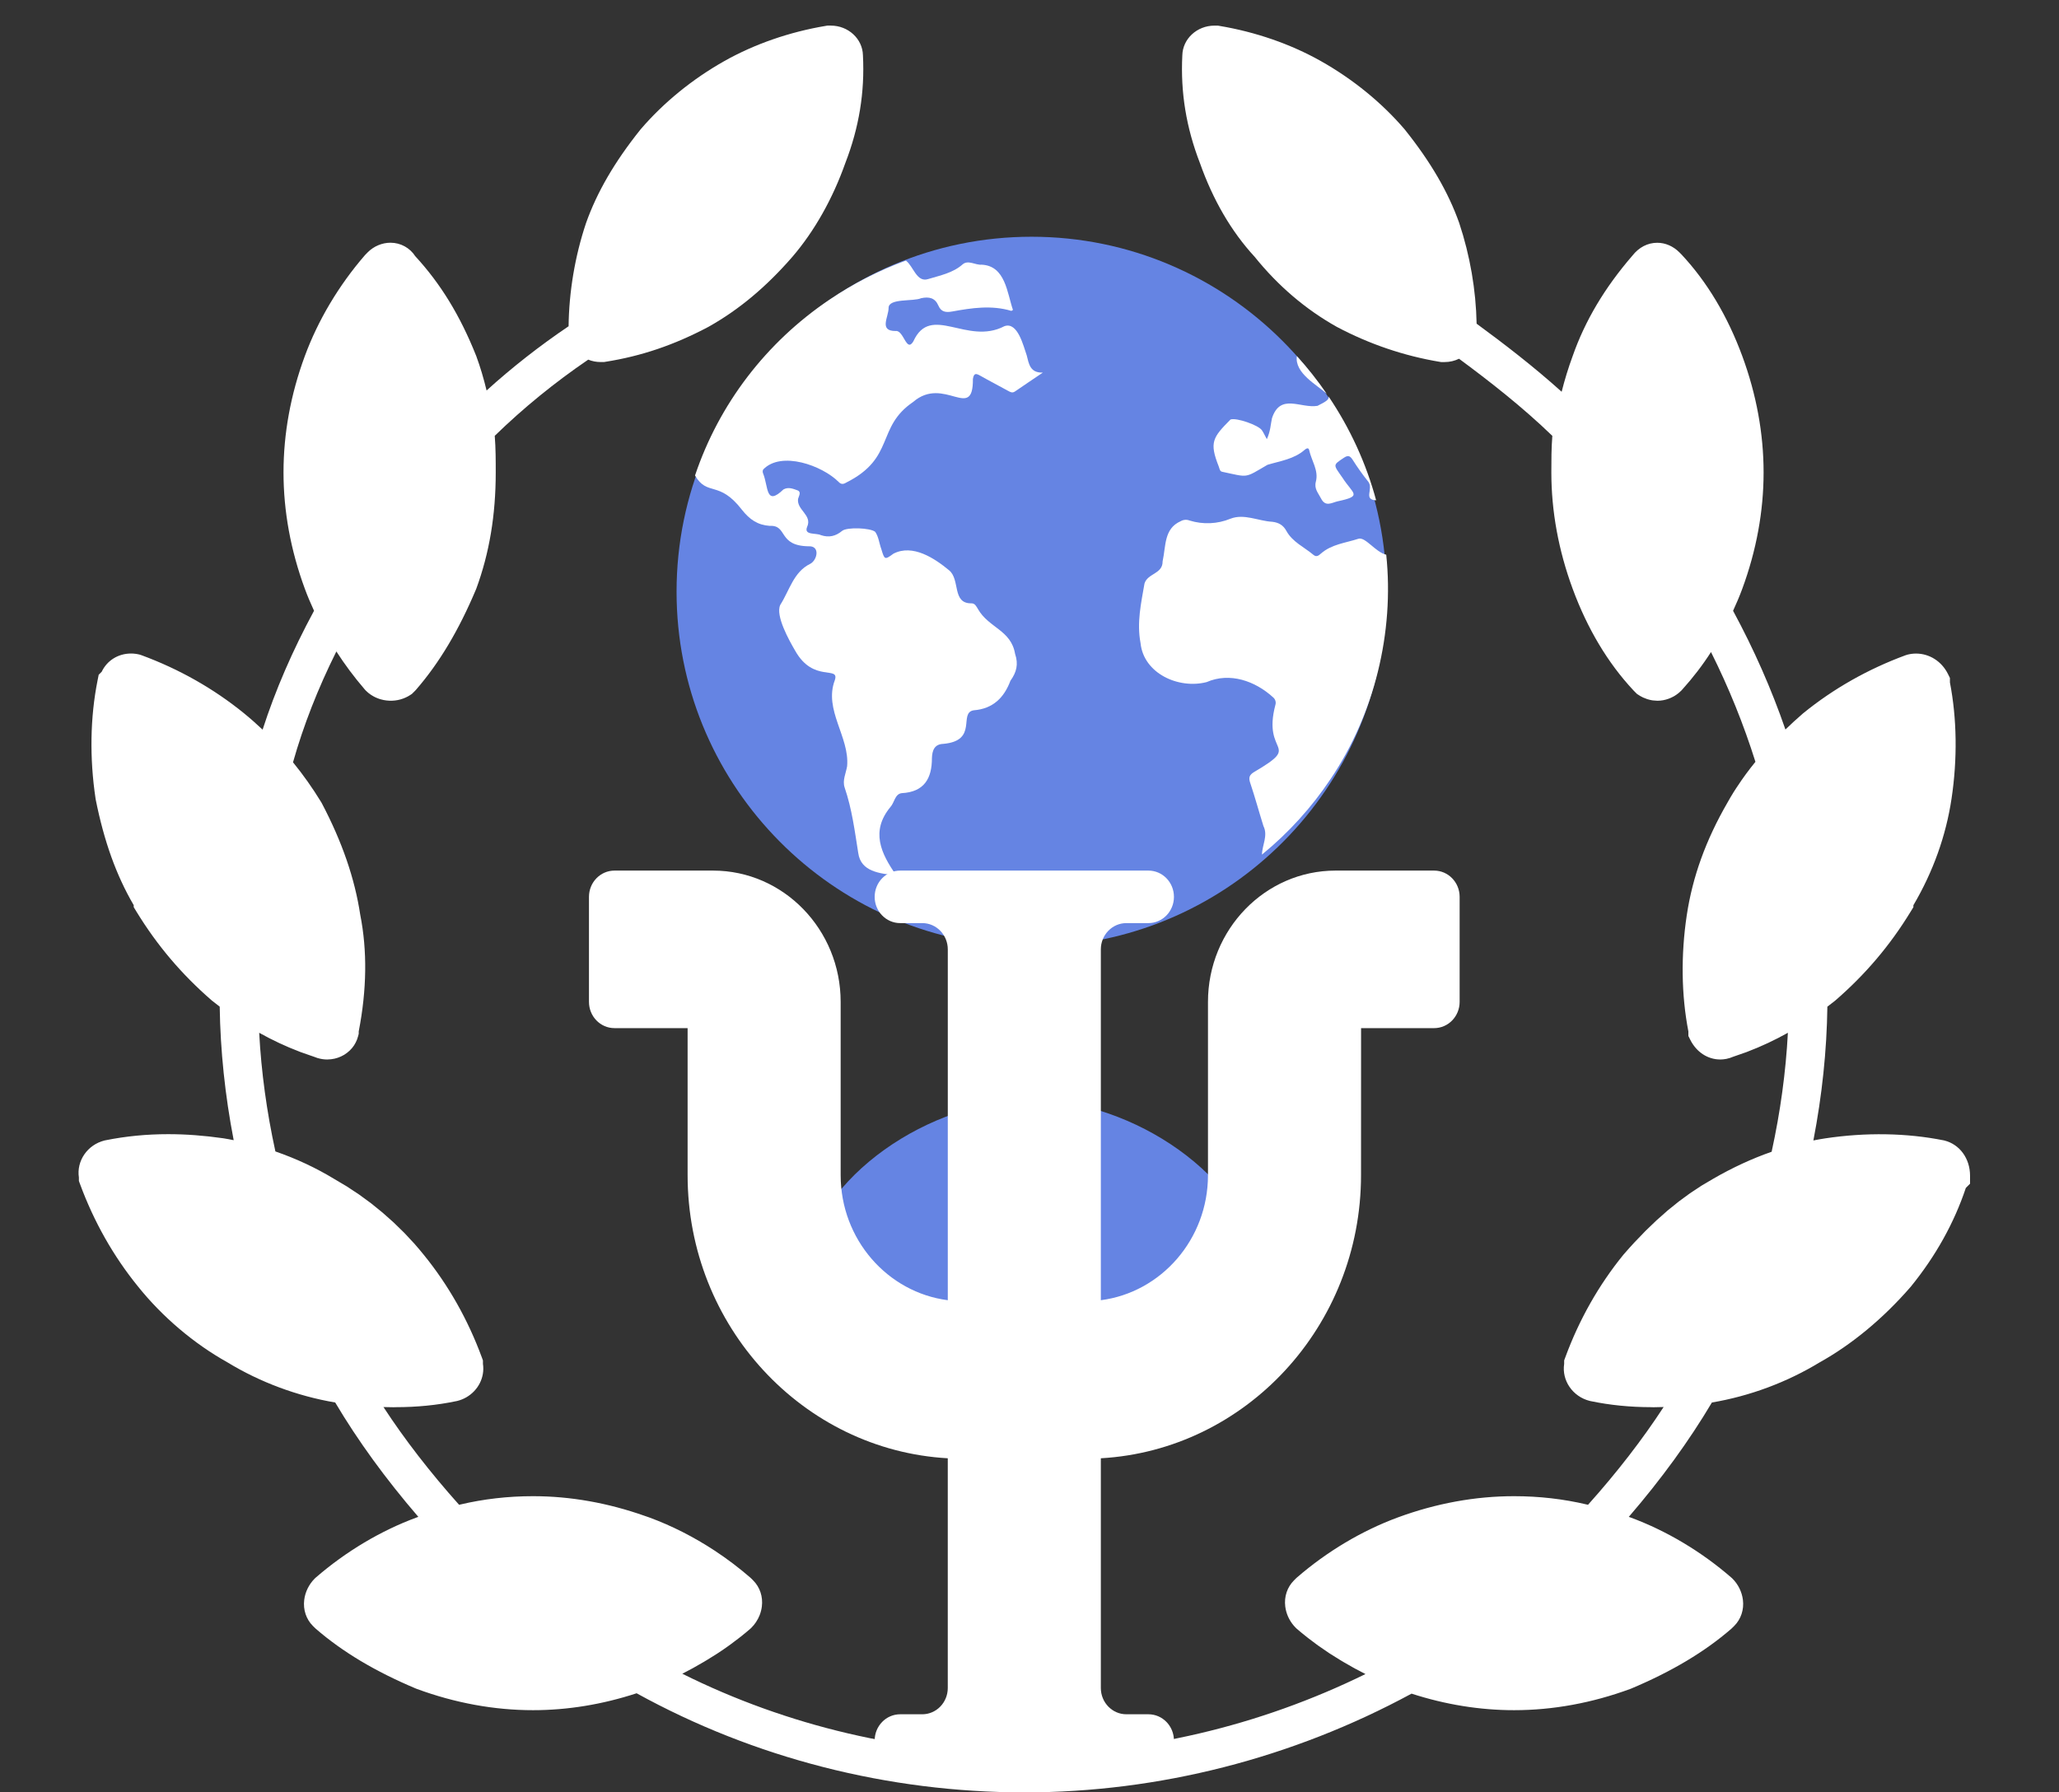
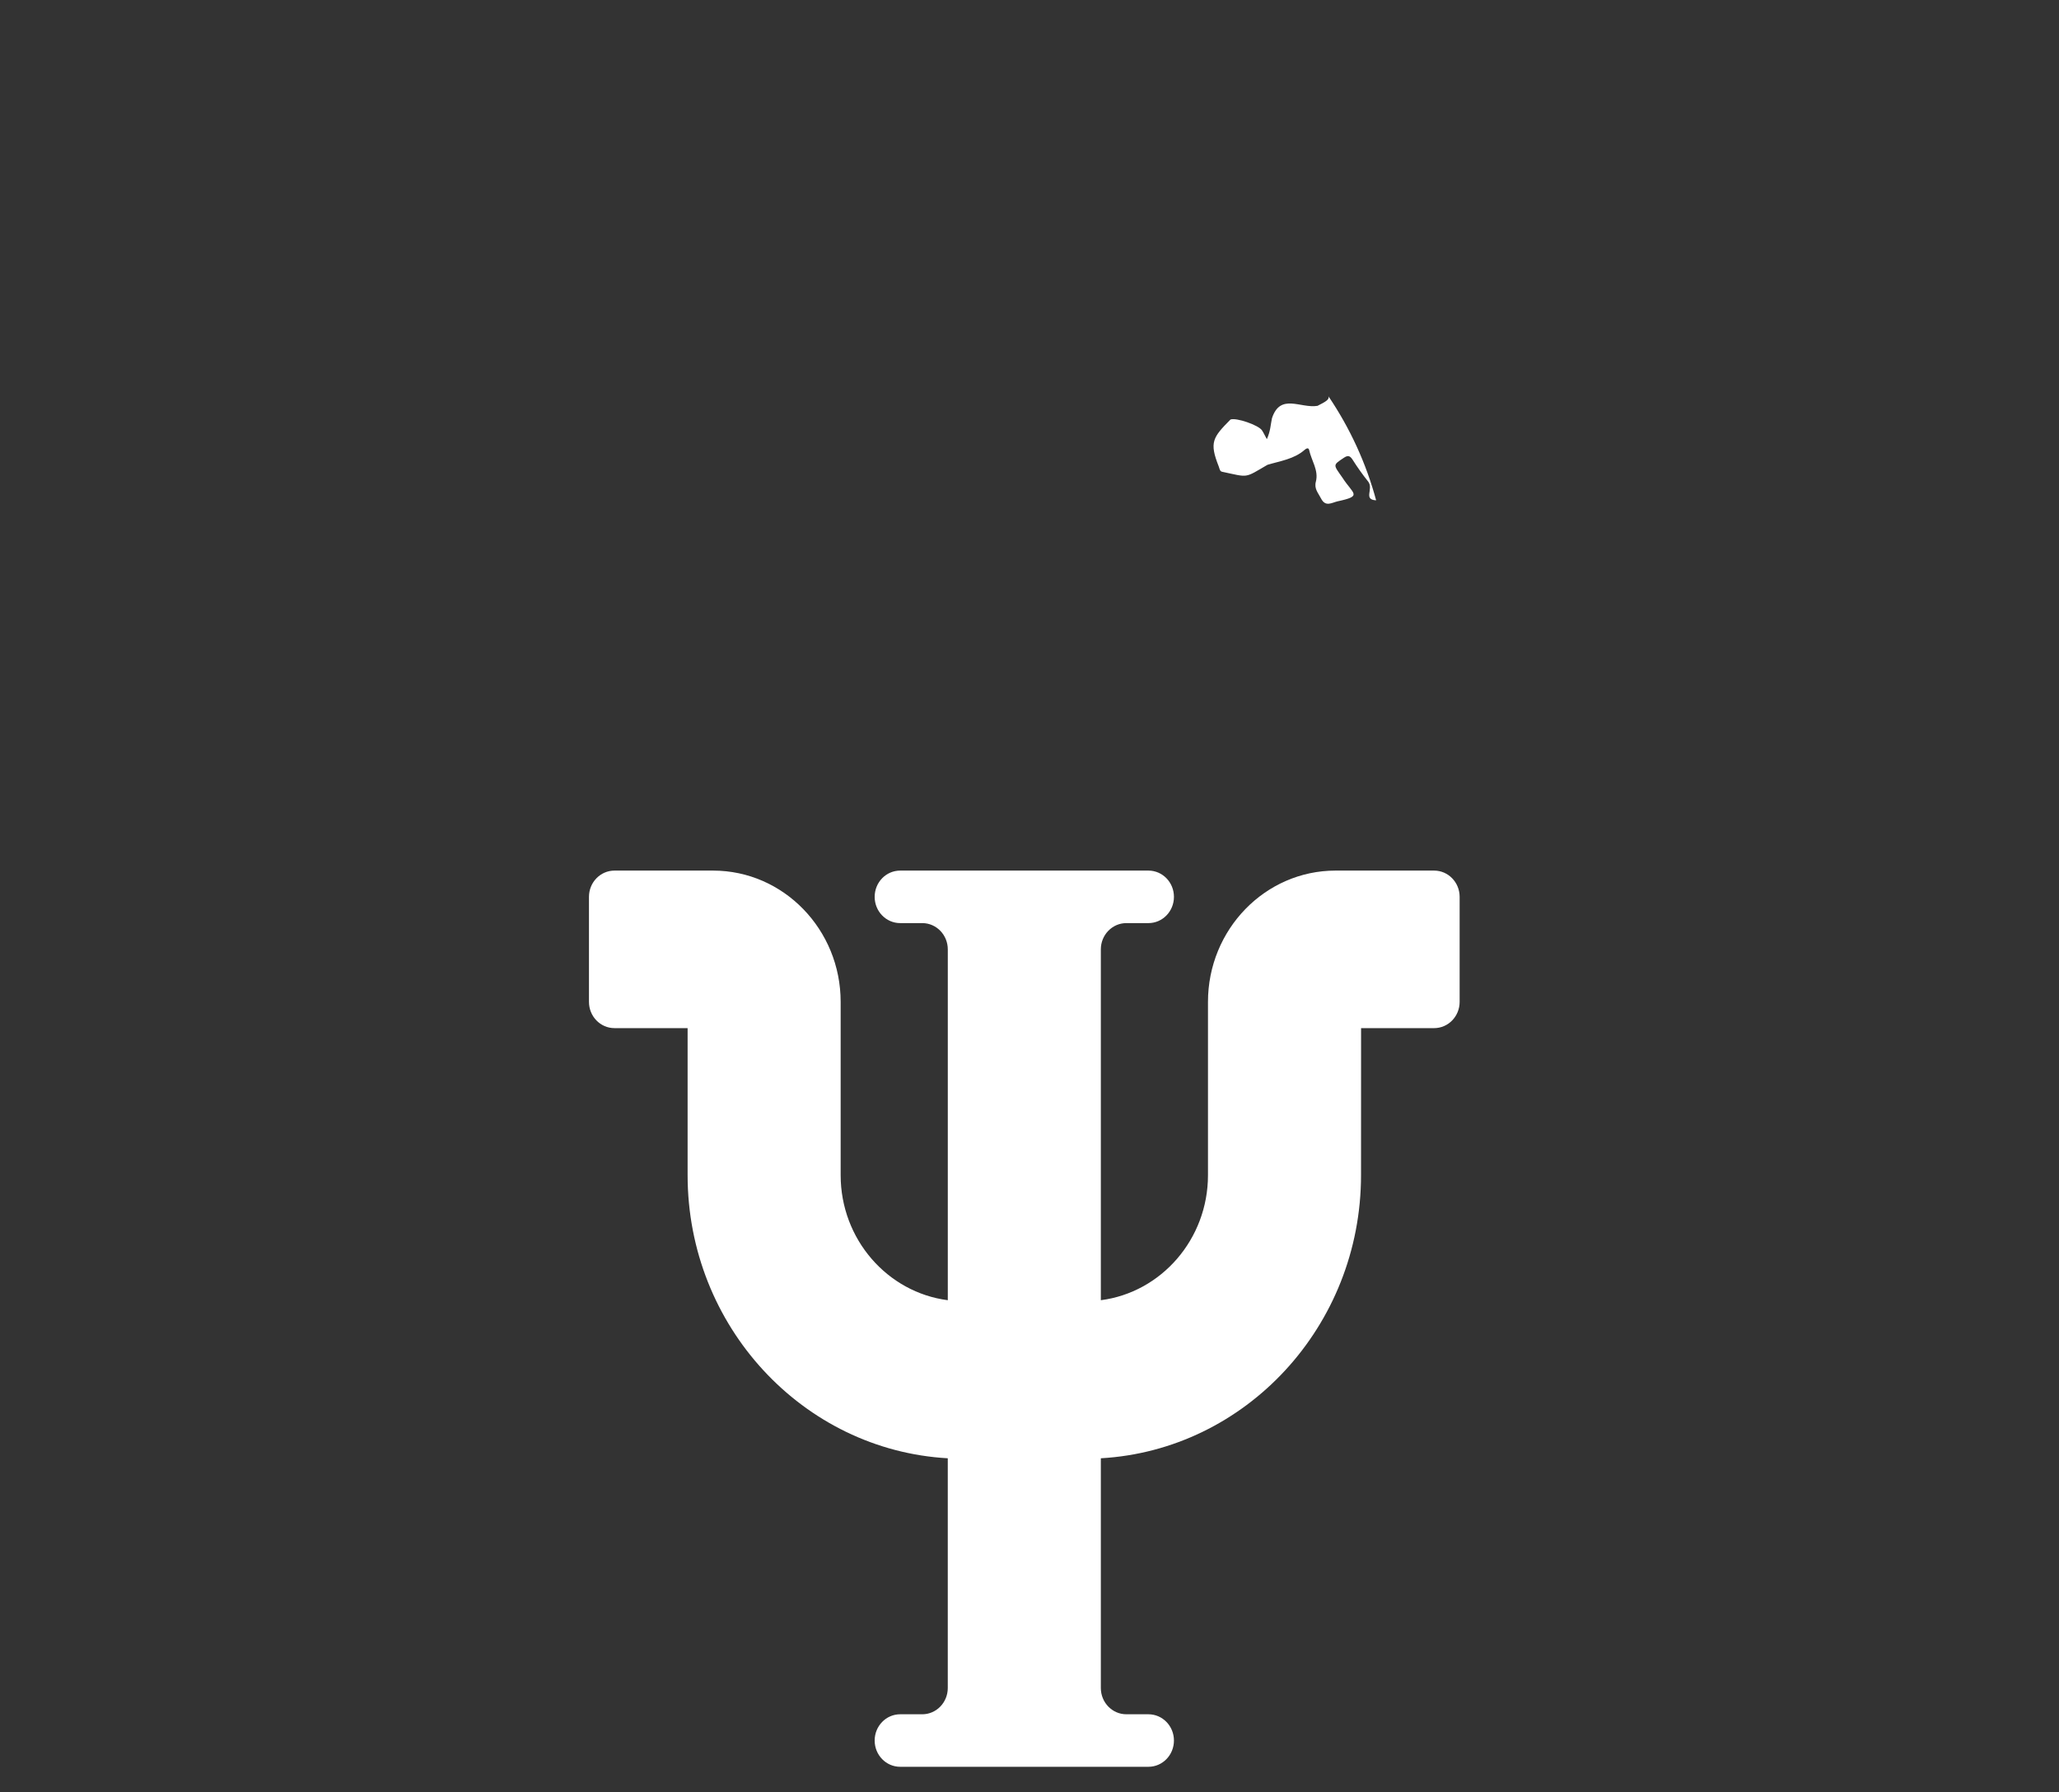
<svg xmlns="http://www.w3.org/2000/svg" width="85" height="74" viewBox="0 0 85 74" fill="none">
  <rect x="0" y="0" width="85" height="74" fill="#333333" stroke="none" />
-   <path d="M80.27 47.087L80.233 47.079C78.709 46.774 77.027 46.747 75.357 46.997C75.191 47.022 75.025 47.052 74.86 47.084C75.219 45.227 75.413 43.377 75.438 41.561C75.543 41.481 75.649 41.401 75.753 41.317L75.772 41.301C77.01 40.228 78.024 39.032 78.872 37.644L78.989 37.453V37.373C79.804 35.987 80.334 34.507 80.564 32.972C80.81 31.332 80.787 29.675 80.497 28.175V27.989L80.413 27.82C80.155 27.304 79.651 26.983 79.099 26.983C78.983 26.983 78.865 26.997 78.751 27.026L78.669 27.051C77.114 27.624 75.692 28.429 74.444 29.444L74.425 29.46C74.171 29.679 73.935 29.898 73.706 30.118C73.126 28.439 72.412 26.822 71.545 25.217C71.684 24.916 71.813 24.612 71.926 24.306C72.509 22.723 72.805 21.108 72.805 19.505C72.805 17.902 72.509 16.286 71.926 14.703C71.317 13.05 70.474 11.64 69.422 10.513L69.328 10.418C69.073 10.163 68.748 10.023 68.414 10.023C68.02 10.023 67.657 10.211 67.39 10.553C66.242 11.882 65.433 13.243 64.922 14.703C64.742 15.191 64.593 15.682 64.468 16.174C63.304 15.126 62.079 14.186 60.958 13.364C60.931 11.978 60.687 10.551 60.24 9.208C59.793 7.942 59.06 6.682 57.998 5.355L57.981 5.334C57.038 4.234 55.842 3.261 54.523 2.519C53.28 1.819 51.834 1.318 50.342 1.069L50.277 1.058H50.135C49.413 1.058 48.824 1.605 48.809 2.283C48.731 3.812 48.969 5.269 49.537 6.735C50.078 8.263 50.837 9.563 51.792 10.599C52.754 11.795 53.891 12.767 55.174 13.488L55.192 13.498C56.532 14.208 57.959 14.692 59.431 14.938L59.496 14.948H59.638C59.853 14.948 60.054 14.898 60.232 14.811C61.485 15.736 62.857 16.807 64.084 17.995C64.043 18.509 64.043 19.014 64.043 19.505C64.043 21.108 64.339 22.723 64.922 24.306C65.531 25.959 66.374 27.369 67.426 28.496C67.432 28.503 67.438 28.51 67.445 28.516L67.52 28.592C67.521 28.592 67.521 28.592 67.522 28.593L67.576 28.648L67.642 28.691C67.695 28.727 67.75 28.757 67.805 28.784C67.816 28.789 67.826 28.795 67.837 28.8C67.89 28.824 67.944 28.845 67.999 28.863C68.013 28.867 68.027 28.871 68.041 28.875C68.095 28.891 68.15 28.904 68.205 28.913C68.22 28.915 68.234 28.916 68.248 28.918C68.293 28.923 68.338 28.927 68.384 28.928C68.397 28.928 68.409 28.931 68.422 28.931C68.582 28.931 68.739 28.901 68.888 28.846C68.893 28.844 68.898 28.843 68.903 28.84C68.934 28.829 68.964 28.816 68.993 28.802C69.003 28.798 69.013 28.793 69.022 28.788C69.048 28.776 69.074 28.762 69.1 28.748C69.114 28.74 69.127 28.731 69.141 28.723C69.162 28.709 69.184 28.696 69.204 28.682C69.224 28.669 69.242 28.654 69.261 28.64C69.276 28.628 69.291 28.617 69.306 28.605C69.339 28.577 69.372 28.548 69.403 28.516C69.412 28.507 69.421 28.498 69.43 28.489C69.433 28.485 69.435 28.482 69.438 28.479L69.442 28.474C69.444 28.473 69.445 28.471 69.447 28.469C69.889 27.98 70.287 27.462 70.634 26.92C71.372 28.397 71.977 29.893 72.468 31.452C72.198 31.784 71.951 32.118 71.73 32.456C71.709 32.487 71.688 32.518 71.667 32.55C71.634 32.602 71.599 32.655 71.566 32.707C71.478 32.849 71.395 32.99 71.316 33.132C70.422 34.676 69.872 36.199 69.633 37.788C69.387 39.428 69.41 41.085 69.7 42.585V42.771L69.784 42.94C69.812 42.997 69.844 43.05 69.878 43.101C69.885 43.111 69.892 43.122 69.899 43.132C69.972 43.238 70.055 43.331 70.147 43.411C70.147 43.411 70.147 43.411 70.148 43.411C70.342 43.581 70.573 43.688 70.816 43.726C70.823 43.727 70.829 43.728 70.836 43.729C70.891 43.736 70.947 43.741 71.003 43.741C71.006 43.741 71.009 43.742 71.013 43.742C71.014 43.742 71.016 43.742 71.018 43.742C71.055 43.742 71.092 43.739 71.129 43.736C71.136 43.735 71.144 43.735 71.151 43.734C71.187 43.731 71.223 43.724 71.258 43.718C71.267 43.716 71.275 43.715 71.284 43.713C71.32 43.706 71.356 43.696 71.392 43.684C71.399 43.682 71.407 43.681 71.414 43.679C71.457 43.665 71.499 43.649 71.541 43.631C71.589 43.615 71.637 43.596 71.685 43.581C71.826 43.533 71.966 43.486 72.106 43.434C72.118 43.429 72.131 43.424 72.143 43.419C72.711 43.203 73.267 42.942 73.808 42.639C73.722 44.258 73.498 45.903 73.137 47.551C72.324 47.835 71.52 48.206 70.714 48.672C70.713 48.673 70.712 48.673 70.712 48.674C70.71 48.675 70.708 48.676 70.706 48.677C70.639 48.714 70.573 48.756 70.507 48.795C70.416 48.848 70.324 48.899 70.234 48.956C70.17 48.996 70.106 49.041 70.043 49.083C69.95 49.143 69.857 49.202 69.765 49.266C69.7 49.312 69.636 49.361 69.572 49.408C69.481 49.474 69.391 49.538 69.301 49.607C69.231 49.661 69.162 49.719 69.093 49.775C69.009 49.843 68.925 49.908 68.841 49.978C68.762 50.045 68.684 50.118 68.605 50.188C68.532 50.252 68.458 50.315 68.385 50.382C68.296 50.464 68.207 50.553 68.117 50.639C68.055 50.699 67.993 50.756 67.932 50.817C67.822 50.927 67.714 51.042 67.605 51.157C67.563 51.2 67.522 51.242 67.48 51.286C67.33 51.448 67.179 51.616 67.029 51.789L67.013 51.808C65.998 53.057 65.193 54.478 64.621 56.033L64.572 56.167V56.309V56.309C64.467 56.991 64.92 57.66 65.629 57.838C65.638 57.84 65.648 57.842 65.658 57.844C65.659 57.845 65.66 57.845 65.661 57.845L65.666 57.846C65.669 57.847 65.672 57.847 65.676 57.848C66.466 58.013 67.302 58.095 68.157 58.096C68.192 58.096 68.225 58.099 68.259 58.099C68.398 58.099 68.538 58.095 68.678 58.09C67.8 59.436 66.755 60.787 65.557 62.126C65.546 62.123 65.534 62.121 65.523 62.118C65.517 62.117 65.511 62.115 65.505 62.114C64.542 61.886 63.536 61.771 62.504 61.771C60.901 61.771 59.286 62.066 57.703 62.649C56.221 63.196 54.779 64.055 53.535 65.133C53.52 65.146 53.506 65.159 53.493 65.172L53.418 65.248C53.138 65.527 53.007 65.92 53.058 66.326C53.094 66.613 53.216 66.888 53.407 67.113C53.434 67.145 53.463 67.177 53.493 67.206L53.534 67.245C53.658 67.352 53.785 67.456 53.915 67.559C53.952 67.589 53.99 67.618 54.028 67.648C54.13 67.727 54.233 67.805 54.338 67.881C54.374 67.907 54.408 67.933 54.444 67.958C54.581 68.056 54.722 68.153 54.866 68.248C54.893 68.265 54.921 68.282 54.948 68.3C55.069 68.378 55.192 68.455 55.318 68.531C55.364 68.559 55.41 68.586 55.456 68.614C55.582 68.688 55.71 68.761 55.841 68.834C55.873 68.851 55.904 68.869 55.936 68.887C56.078 68.963 56.221 69.04 56.369 69.115C51.976 71.271 47.143 72.405 42.292 72.405C37.361 72.405 32.511 71.266 28.167 69.101C28.309 69.029 28.448 68.955 28.584 68.881C28.604 68.87 28.623 68.859 28.643 68.848C28.785 68.769 28.924 68.69 29.06 68.609C29.105 68.583 29.148 68.557 29.192 68.53C29.317 68.455 29.439 68.379 29.558 68.302C29.588 68.283 29.618 68.264 29.646 68.245C29.791 68.15 29.932 68.053 30.069 67.955C30.102 67.932 30.134 67.908 30.167 67.884C30.275 67.806 30.38 67.726 30.484 67.645C30.521 67.617 30.558 67.588 30.594 67.559C30.724 67.456 30.851 67.352 30.974 67.245L31.016 67.206C31.166 67.056 31.282 66.878 31.359 66.686C31.404 66.57 31.436 66.449 31.451 66.326C31.502 65.92 31.371 65.527 31.091 65.247L31.016 65.172C31.003 65.158 30.989 65.146 30.975 65.133C30.508 64.729 30.014 64.355 29.5 64.017C28.643 63.455 27.733 62.991 26.806 62.65C26.743 62.626 26.68 62.607 26.618 62.585C25.095 62.047 23.544 61.771 22.005 61.771C20.973 61.771 19.967 61.887 19.006 62.114C18.999 62.116 18.992 62.117 18.985 62.119C18.974 62.121 18.963 62.123 18.952 62.126C17.754 60.787 16.709 59.435 15.83 58.091C15.97 58.095 16.11 58.099 16.249 58.099C16.282 58.099 16.313 58.097 16.345 58.096C17.203 58.096 18.041 58.014 18.833 57.848C18.836 57.847 18.84 57.847 18.843 57.846L18.849 57.845C18.849 57.845 18.85 57.845 18.851 57.845C18.861 57.843 18.87 57.84 18.88 57.838C19.013 57.805 19.137 57.754 19.25 57.689C19.739 57.409 20.022 56.863 19.937 56.309V56.309V56.167L19.888 56.033C19.315 54.478 18.51 53.057 17.5 51.813C17.374 51.657 17.244 51.502 17.11 51.35C17.052 51.286 16.991 51.224 16.933 51.16C16.853 51.074 16.776 50.987 16.694 50.903C16.627 50.835 16.557 50.77 16.489 50.703C16.411 50.627 16.334 50.548 16.254 50.474C16.185 50.409 16.113 50.348 16.042 50.285C15.959 50.211 15.879 50.136 15.794 50.065C15.723 50.005 15.65 49.948 15.578 49.889C15.491 49.819 15.405 49.746 15.317 49.678C15.246 49.624 15.173 49.573 15.102 49.52C15.009 49.452 14.918 49.382 14.824 49.317C14.753 49.267 14.681 49.222 14.609 49.175C14.513 49.11 14.417 49.044 14.319 48.983C14.245 48.936 14.17 48.895 14.095 48.85C14 48.793 13.905 48.734 13.809 48.681C13.045 48.215 12.222 47.833 11.369 47.538C11.01 45.895 10.786 44.254 10.7 42.639C11.24 42.941 11.794 43.201 12.361 43.417C12.375 43.422 12.39 43.429 12.404 43.434C12.54 43.485 12.678 43.531 12.815 43.578C12.867 43.595 12.918 43.615 12.969 43.631C12.977 43.635 12.985 43.637 12.993 43.64C13.029 43.654 13.065 43.668 13.102 43.68C13.108 43.682 13.115 43.683 13.121 43.685C13.246 43.722 13.377 43.742 13.507 43.742C13.559 43.742 13.611 43.738 13.661 43.732C13.665 43.732 13.669 43.731 13.672 43.731C13.716 43.726 13.759 43.718 13.801 43.709C13.804 43.709 13.806 43.708 13.809 43.708C13.901 43.687 13.989 43.657 14.073 43.619C14.074 43.618 14.076 43.618 14.077 43.617C14.079 43.616 14.081 43.615 14.083 43.614C14.123 43.596 14.162 43.575 14.199 43.553C14.203 43.551 14.206 43.549 14.21 43.547C14.287 43.5 14.359 43.445 14.424 43.384C14.431 43.377 14.438 43.371 14.445 43.364C14.47 43.34 14.494 43.314 14.516 43.288C14.523 43.281 14.53 43.273 14.536 43.266C14.563 43.233 14.589 43.199 14.613 43.163C14.615 43.16 14.617 43.156 14.619 43.153C14.64 43.121 14.659 43.088 14.677 43.053C14.683 43.042 14.689 43.031 14.694 43.019C14.708 42.991 14.721 42.963 14.732 42.934C14.737 42.922 14.742 42.91 14.746 42.898C14.761 42.858 14.774 42.818 14.785 42.775L14.809 42.68V42.584C15.143 40.865 15.165 39.246 14.872 37.768C14.644 36.265 14.124 34.757 13.284 33.16L13.258 33.115C12.9 32.529 12.513 31.984 12.096 31.472C12.53 29.942 13.121 28.432 13.886 26.896C14.235 27.437 14.622 27.957 15.044 28.447L15.051 28.456C15.053 28.457 15.054 28.459 15.055 28.46C15.059 28.464 15.062 28.469 15.066 28.473L15.105 28.515C15.136 28.546 15.169 28.576 15.203 28.604C15.219 28.617 15.235 28.628 15.251 28.64C15.269 28.654 15.288 28.668 15.307 28.681C15.328 28.695 15.349 28.708 15.371 28.721C15.386 28.73 15.401 28.74 15.417 28.748C15.44 28.761 15.464 28.773 15.488 28.785C15.504 28.792 15.519 28.799 15.534 28.806C15.558 28.816 15.582 28.826 15.606 28.835C15.625 28.842 15.644 28.848 15.663 28.855C15.683 28.861 15.704 28.868 15.726 28.874C15.755 28.883 15.785 28.89 15.816 28.896C15.826 28.898 15.837 28.901 15.848 28.903C16.15 28.961 16.469 28.927 16.753 28.795C16.758 28.793 16.762 28.791 16.766 28.788C16.826 28.76 16.886 28.728 16.942 28.69L17.008 28.646L17.059 28.594C17.061 28.593 17.062 28.592 17.064 28.59L17.139 28.515C17.153 28.501 17.166 28.488 17.178 28.473C18.133 27.372 18.941 26.019 19.648 24.338L19.662 24.305C20.202 22.837 20.465 21.267 20.465 19.504C20.465 19.012 20.465 18.508 20.424 17.993C21.603 16.846 22.898 15.791 24.283 14.848C24.44 14.912 24.613 14.947 24.795 14.947H24.933L24.995 14.937C26.478 14.703 27.827 14.245 29.241 13.497L29.259 13.487C30.509 12.784 31.639 11.839 32.717 10.596C33.622 9.54 34.375 8.205 34.896 6.734C35.464 5.268 35.703 3.811 35.624 2.282C35.609 1.604 35.02 1.057 34.298 1.057H34.157L34.092 1.068C32.599 1.317 31.153 1.818 29.91 2.517C28.591 3.259 27.395 4.233 26.452 5.333L26.435 5.354C25.373 6.68 24.64 7.941 24.189 9.22C23.734 10.584 23.489 12.05 23.473 13.469C22.277 14.278 21.143 15.165 20.087 16.122C19.971 15.637 19.832 15.164 19.662 14.702L19.654 14.682C18.991 13.023 18.192 11.716 17.143 10.577C16.919 10.231 16.538 10.021 16.12 10.021C15.774 10.021 15.432 10.165 15.181 10.416L15.066 10.534C13.988 11.778 13.129 13.22 12.583 14.702C11.999 16.285 11.704 17.9 11.704 19.503C11.704 21.106 12 22.721 12.583 24.304C12.695 24.61 12.825 24.914 12.964 25.216C12.071 26.869 11.37 28.488 10.841 30.124C10.591 29.889 10.334 29.661 10.065 29.442C8.816 28.428 7.395 27.623 5.84 27.05L5.758 27.024C5.643 26.996 5.526 26.981 5.41 26.981C4.874 26.981 4.415 27.275 4.199 27.733L4.074 27.858L4.027 28.095C3.723 29.615 3.694 31.301 3.945 32.971L3.951 33.009C4.298 34.742 4.799 36.136 5.52 37.371V37.451L5.637 37.643C6.485 39.03 7.499 40.226 8.736 41.299L8.756 41.316C8.86 41.4 8.965 41.479 9.07 41.56C9.096 43.372 9.289 45.219 9.647 47.073C9.505 47.045 9.364 47.017 9.221 46.995C8.424 46.881 7.679 46.825 6.945 46.825C6.048 46.825 5.2 46.908 4.351 47.078L4.314 47.086C3.606 47.263 3.153 47.933 3.257 48.614V48.757L3.306 48.891C3.879 50.445 4.684 51.867 5.695 53.111C6.696 54.362 8.006 55.474 9.385 56.243C10.738 57.067 12.271 57.637 13.838 57.903C14.771 59.476 15.921 61.059 17.27 62.625C17.248 62.633 17.226 62.639 17.204 62.648C15.722 63.194 14.28 64.053 13.035 65.132L12.994 65.17C12.754 65.41 12.6 65.723 12.559 66.051C12.508 66.457 12.639 66.85 12.918 67.129L13.035 67.243C14.137 68.198 15.489 69.006 17.17 69.714L17.204 69.727C18.787 70.31 20.402 70.606 22.005 70.606C23.431 70.606 24.866 70.37 26.281 69.908C31.137 72.584 36.665 74 42.293 74C47.834 74 53.35 72.589 58.272 69.923C59.672 70.376 61.093 70.606 62.505 70.606C64.108 70.606 65.723 70.31 67.306 69.727L67.34 69.714C69.02 69.006 70.373 68.198 71.475 67.243L71.591 67.129C71.871 66.85 72.002 66.457 71.951 66.05C71.91 65.722 71.756 65.41 71.516 65.17L71.474 65.132C70.23 64.053 68.788 63.194 67.306 62.648C67.284 62.639 67.261 62.633 67.24 62.625C68.589 61.059 69.738 59.476 70.671 57.903C72.232 57.64 73.769 57.069 75.125 56.243C76.457 55.501 77.751 54.426 78.87 53.135L78.887 53.115C79.91 51.856 80.672 50.488 81.154 49.044L81.328 48.87V48.539C81.327 47.83 80.902 47.246 80.27 47.087Z" fill="white" />
-   <path d="M57.239 24.428C57.239 16.348 50.665 9.774 42.584 9.774C34.504 9.774 27.93 16.348 27.93 24.428C27.93 32.219 34.042 38.607 41.722 39.055V45.45C37.626 45.867 33.102 49.149 33.102 53.163C33.102 53.639 33.488 54.025 33.964 54.025H51.205C51.681 54.025 52.066 53.639 52.066 53.163C52.066 49.149 47.543 45.867 43.446 45.45V39.055C51.127 38.607 57.239 32.219 57.239 24.428Z" fill="#6584E3" />
-   <path d="M34.233 12.378C35.215 11.713 36.278 11.169 37.397 10.758C37.709 10.992 37.839 11.669 38.311 11.523C38.814 11.37 39.338 11.272 39.745 10.91C39.973 10.722 40.269 10.951 40.526 10.928C41.509 10.976 41.574 12.093 41.817 12.795C41.781 12.816 41.759 12.838 41.746 12.834C40.929 12.59 40.118 12.713 39.311 12.86C39.046 12.908 38.853 12.881 38.74 12.619C38.601 12.295 38.356 12.242 38.028 12.311C37.709 12.456 36.684 12.304 36.683 12.71C36.685 13.092 36.272 13.668 36.973 13.666C37.31 13.615 37.416 14.584 37.706 14.091C38.424 12.515 39.918 14.276 41.464 13.467C42.015 13.268 42.251 14.296 42.384 14.667C42.474 15.009 42.513 15.399 43.05 15.383C42.668 15.642 42.283 15.898 41.904 16.16C41.795 16.236 41.717 16.192 41.62 16.138L41.617 16.137C41.239 15.926 40.852 15.73 40.476 15.516C40.296 15.414 40.206 15.391 40.164 15.643C40.178 17.432 38.976 15.49 37.695 16.596C36.157 17.642 36.971 18.902 34.933 19.924C34.808 20.001 34.717 19.997 34.625 19.901C33.945 19.218 32.249 18.606 31.506 19.384C31.493 19.41 31.486 19.437 31.485 19.466C31.485 19.494 31.491 19.522 31.503 19.548C31.726 20.093 31.6 20.92 32.341 20.208C32.544 20.093 32.742 20.18 32.916 20.242C33.1 20.308 32.971 20.487 32.945 20.601C32.889 21.061 33.544 21.265 33.319 21.754C33.176 22.111 33.691 21.993 33.89 22.094C34.221 22.203 34.498 22.139 34.763 21.919C34.964 21.753 35.936 21.791 36.131 21.958C36.273 22.16 36.297 22.439 36.383 22.67C36.516 23.113 36.523 23.123 36.885 22.858C37.68 22.449 38.584 23.051 39.179 23.544C39.649 23.925 39.291 24.914 40.094 24.909C40.25 24.902 40.308 25.041 40.373 25.146C40.815 25.924 41.74 26.009 41.905 26.996C42.05 27.422 41.965 27.756 41.713 28.105C41.453 28.8 40.995 29.263 40.197 29.325C39.554 29.428 40.398 30.578 38.945 30.711C38.577 30.722 38.483 30.979 38.472 31.299C38.472 32.129 38.163 32.698 37.222 32.746C36.94 32.783 36.924 33.139 36.761 33.314C35.937 34.311 36.355 35.224 37.006 36.146C36.303 36.059 35.537 35.991 35.43 35.214C35.285 34.306 35.17 33.395 34.869 32.515C34.769 32.22 34.922 31.926 34.971 31.634C35.079 30.425 33.999 29.309 34.463 28.083C34.669 27.465 33.579 28.203 32.831 26.873C32.58 26.444 32 25.413 32.212 24.972C32.591 24.38 32.759 23.613 33.446 23.279C33.739 23.13 33.874 22.523 33.371 22.554C32.099 22.531 32.528 21.67 31.773 21.711C31.274 21.673 30.949 21.451 30.629 21.047C29.674 19.81 29.207 20.512 28.692 19.631C29.682 16.682 31.627 14.136 34.233 12.378Z" fill="white" />
-   <path d="M54.933 32.156C54.151 33.331 53.195 34.384 52.097 35.282C52.101 34.898 52.356 34.499 52.157 34.103C51.971 33.508 51.808 32.905 51.609 32.314C51.535 32.094 51.586 31.985 51.775 31.871C53.789 30.692 52.092 31.205 52.652 29.098C52.669 29.041 52.668 28.981 52.649 28.925C52.63 28.868 52.595 28.819 52.547 28.782C51.815 28.116 50.77 27.743 49.812 28.161C48.659 28.459 47.21 27.807 47.084 26.549C46.924 25.7 47.107 24.905 47.247 24.092C47.376 23.664 48.002 23.702 47.995 23.178C48.135 22.541 48.045 21.825 48.741 21.518C48.796 21.486 48.858 21.467 48.922 21.462C48.986 21.457 49.051 21.467 49.111 21.491C49.665 21.662 50.262 21.635 50.795 21.416C51.359 21.194 51.948 21.512 52.522 21.542C52.793 21.573 52.978 21.686 53.105 21.919C53.356 22.378 53.842 22.588 54.223 22.909C54.349 23.014 54.443 22.931 54.524 22.86L54.53 22.855C54.969 22.469 55.545 22.417 56.073 22.245C56.361 22.145 56.784 22.801 57.227 22.902C57.562 26.114 56.738 29.472 54.933 32.156Z" fill="white" />
  <path d="M56.81 20.656C56.264 20.628 56.713 20.197 56.485 19.887C56.252 19.596 56.036 19.292 55.837 18.977C55.733 18.82 55.653 18.783 55.479 18.899C55.009 19.213 55.039 19.176 55.42 19.723C55.858 20.407 56.269 20.472 55.212 20.699C54.97 20.757 54.717 20.943 54.532 20.574C54.42 20.351 54.243 20.182 54.322 19.884C54.444 19.423 54.141 19.019 54.046 18.585C54.018 18.456 53.914 18.524 53.855 18.575C53.42 18.956 52.853 19.031 52.324 19.19C51.356 19.754 51.561 19.711 50.456 19.478C50.352 19.463 50.344 19.336 50.312 19.257C49.916 18.259 50.065 18.06 50.798 17.32C51.034 17.233 51.95 17.549 52.095 17.764C52.16 17.86 52.208 17.967 52.298 18.131C52.45 17.8 52.453 17.526 52.51 17.266C52.856 16.218 53.69 16.871 54.388 16.756C54.739 16.581 54.888 16.489 54.843 16.363C55.734 17.68 56.399 19.131 56.81 20.656Z" fill="white" />
-   <path d="M54.769 16.257C54.374 15.891 53.436 15.41 53.537 14.701C53.984 15.192 54.395 15.712 54.769 16.257Z" fill="white" />
  <path d="M59.204 35.943H55.133C52.23 35.943 49.868 38.374 49.868 41.363V48.517C49.868 51.166 47.935 53.359 45.445 53.68V39.195C45.445 38.597 45.917 38.111 46.498 38.111H47.41C47.992 38.111 48.463 37.626 48.463 37.027C48.463 36.428 47.992 35.943 47.41 35.943H37.161C36.579 35.943 36.108 36.428 36.108 37.027C36.108 37.626 36.579 38.111 37.161 38.111H38.074C38.654 38.111 39.127 38.597 39.127 39.195V53.68C36.637 53.359 34.704 51.166 34.704 48.517V41.363C34.704 38.374 32.342 35.943 29.439 35.943H25.367C24.786 35.943 24.314 36.428 24.314 37.027V41.363C24.314 41.961 24.785 42.447 25.367 42.447L28.386 42.449V48.517C28.386 54.754 33.148 59.868 39.126 60.206V69.691C39.126 70.289 38.654 70.775 38.073 70.775H37.161C36.579 70.775 36.108 71.26 36.108 71.859C36.108 72.458 36.579 72.943 37.161 72.943H47.41C47.992 72.943 48.463 72.458 48.463 71.859C48.463 71.26 47.992 70.775 47.41 70.775H46.498C45.917 70.775 45.445 70.289 45.445 69.691V60.206C51.423 59.868 56.186 54.754 56.186 48.518L56.188 42.447H59.204C59.786 42.447 60.257 41.962 60.257 41.363V37.027C60.257 36.428 59.786 35.943 59.204 35.943Z" fill="white" />
</svg>